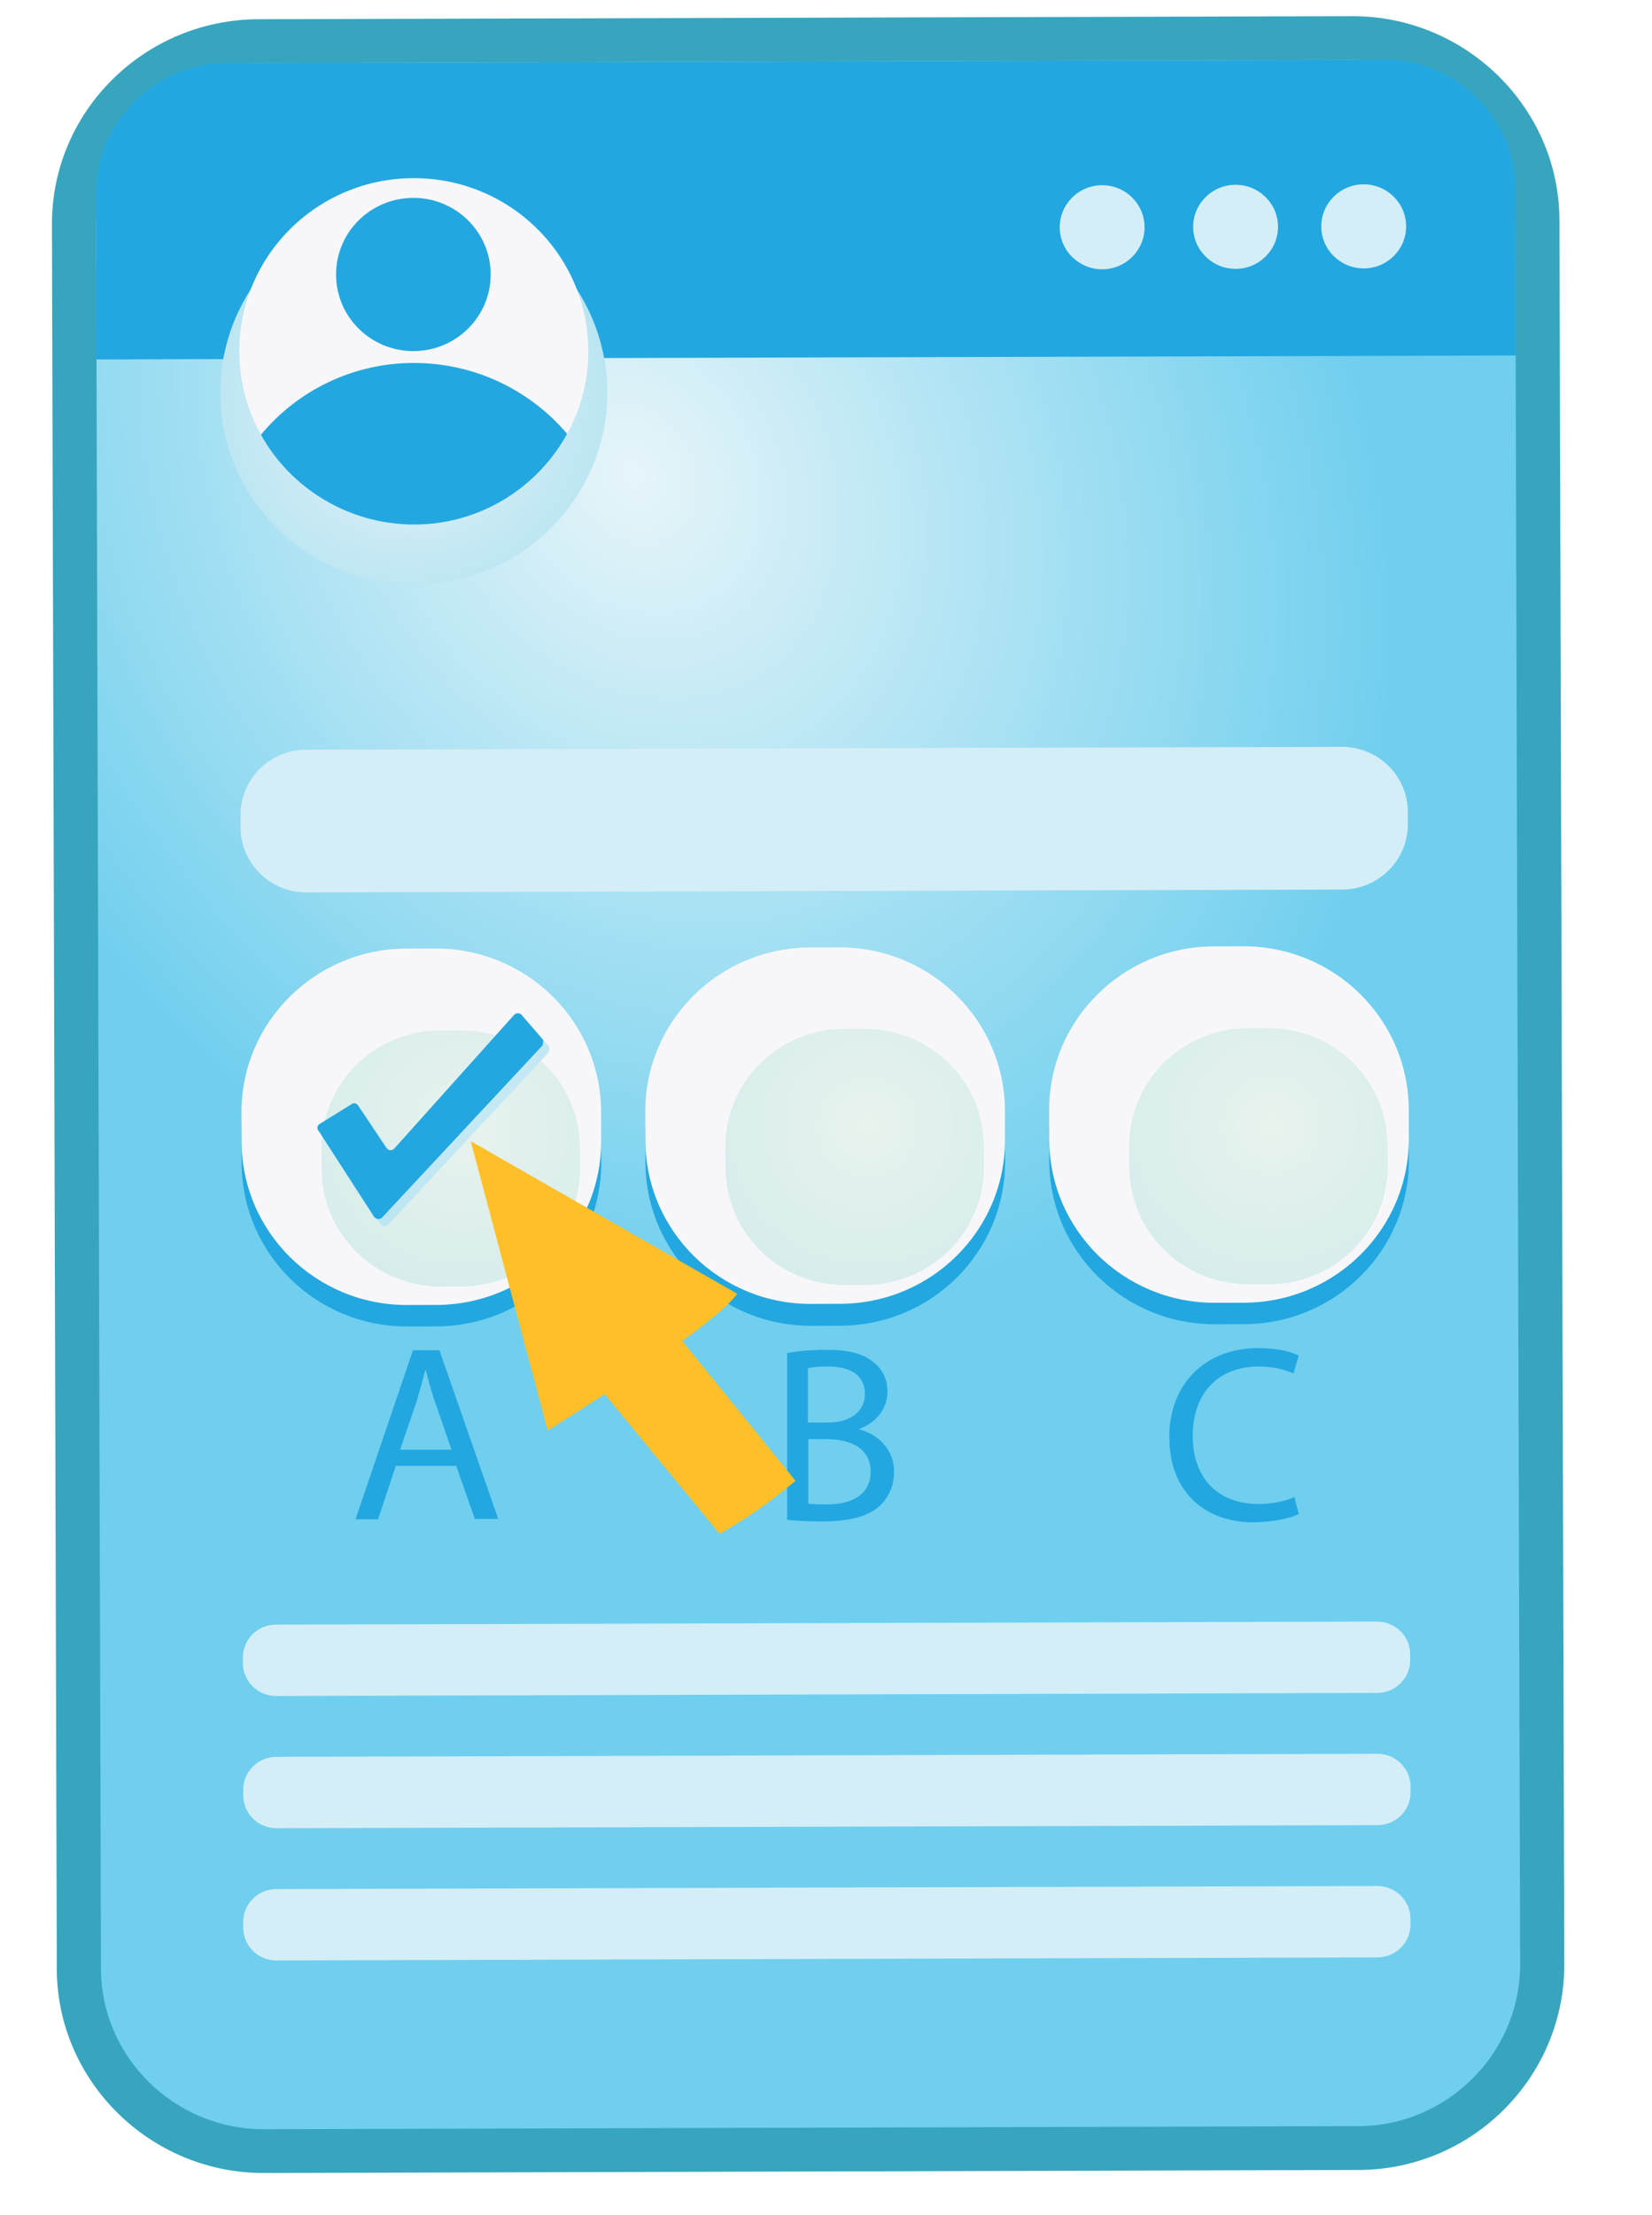
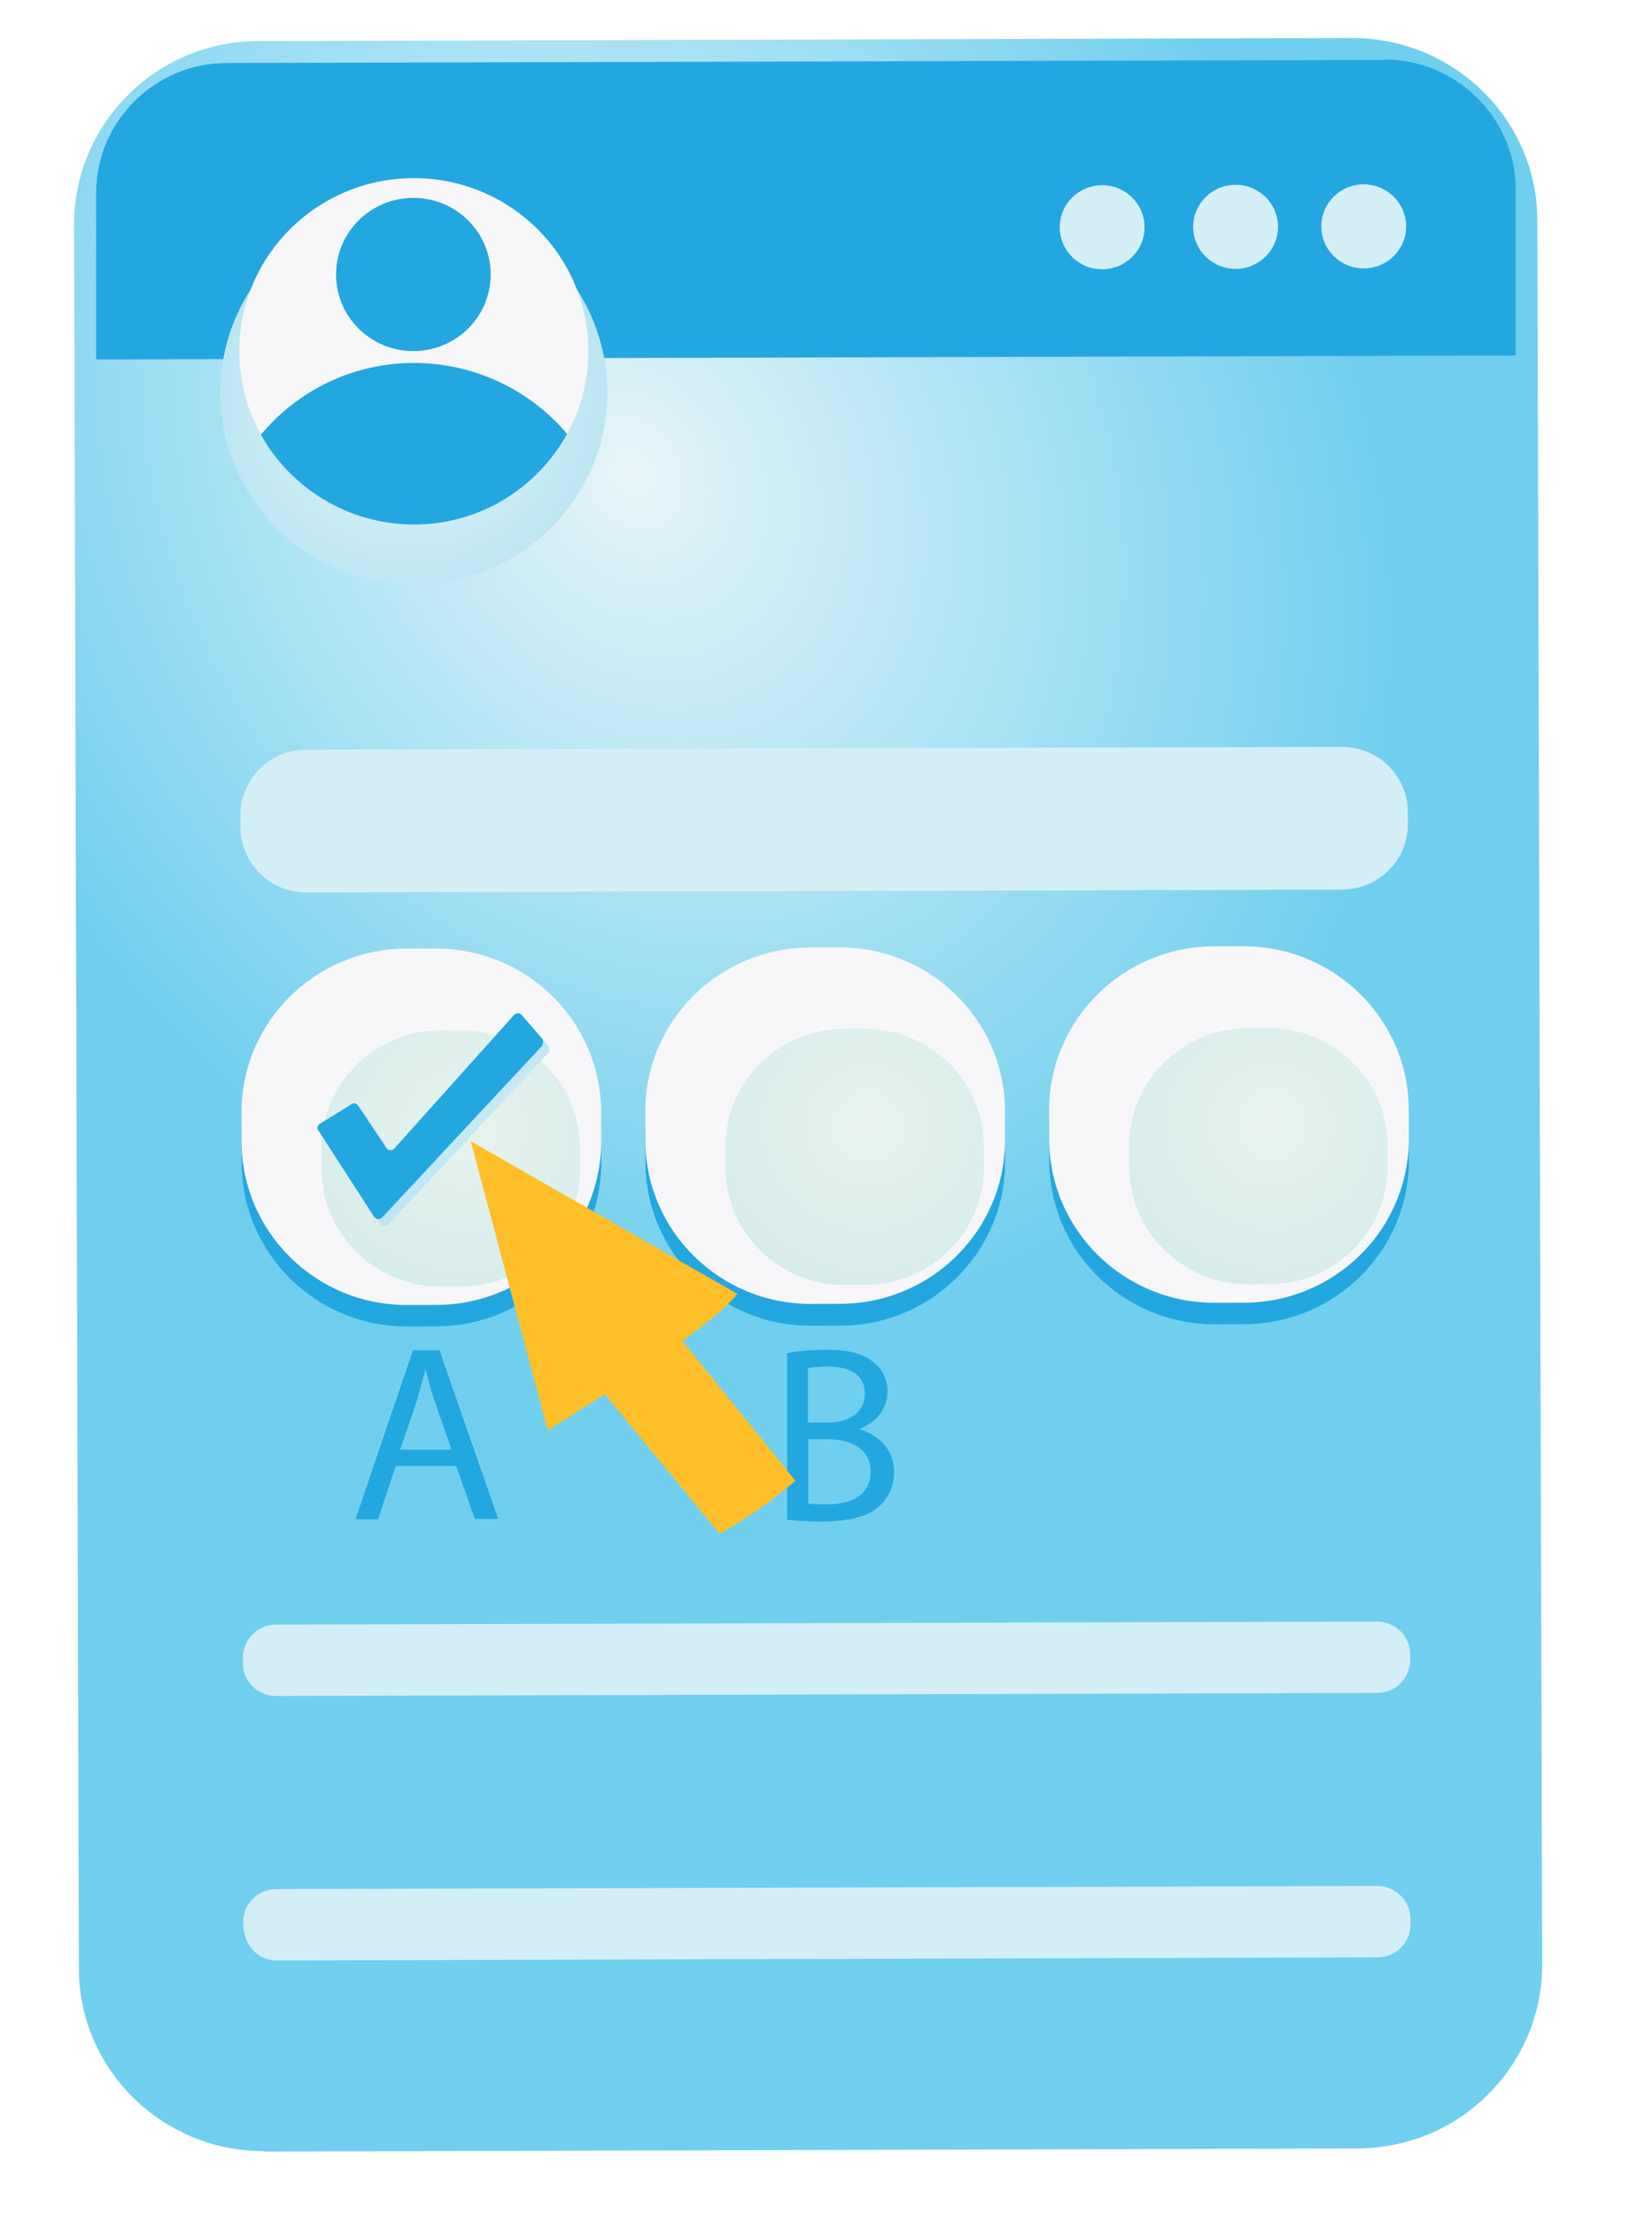
<svg xmlns="http://www.w3.org/2000/svg" width="47" height="63" viewBox="0 0 47 63" fill="none">
  <g clip-path="url(#clip0_504_1388)">
    <path d="M7.499 61.182C4.608 61.182 2.245 58.853 2.245 55.989L2.107 6.387C2.107 3.523 4.445 1.169 7.348 1.169L38.471 1.082C41.375 1.082 43.738 3.411 43.738 6.275L43.876 55.877C43.876 57.259 43.336 58.567 42.343 59.563C41.35 60.559 40.03 61.095 38.635 61.107L7.499 61.195V61.182Z" fill="url(#paint0_radial_504_1388)" />
-     <path d="M38.484 1.705C41.023 1.705 43.11 3.76 43.11 6.275L43.248 55.877C43.248 58.393 41.174 60.472 38.635 60.472L7.512 60.559H7.499C4.96 60.559 2.873 58.505 2.873 55.989L2.735 6.387C2.735 3.872 4.809 1.792 7.348 1.792L38.471 1.705H38.484ZM38.484 0.46H38.471L7.348 0.547C4.105 0.559 1.466 3.174 1.478 6.387L1.616 55.989C1.616 59.19 4.269 61.805 7.499 61.805L38.635 61.718C41.878 61.718 44.505 59.09 44.505 55.877L44.367 6.275C44.367 3.075 41.714 0.46 38.484 0.46Z" fill="#38A5BE" />
    <path d="M39.389 1.705L6.443 1.792C4.407 1.792 2.735 3.461 2.735 5.478V10.223L43.122 10.111V5.366C43.11 3.349 41.425 1.692 39.389 1.692V1.705Z" fill="#23A7E0" />
    <g filter="url(#filter0_d_504_1388)">
      <path d="M11.773 15.441C14.813 15.441 17.278 12.999 17.278 9.986C17.278 6.974 14.813 4.532 11.773 4.532C8.732 4.532 6.267 6.974 6.267 9.986C6.267 12.999 8.732 15.441 11.773 15.441Z" fill="url(#paint1_radial_504_1388)" />
    </g>
    <path d="M11.773 14.905C14.515 14.905 16.738 12.703 16.738 9.986C16.738 7.27 14.515 5.067 11.773 5.067C9.031 5.067 6.808 7.27 6.808 9.986C6.808 12.703 9.031 14.905 11.773 14.905Z" fill="#F7F7FA" />
    <path d="M11.76 9.986C12.975 9.986 13.96 9.011 13.96 7.807C13.96 6.603 12.975 5.628 11.76 5.628C10.545 5.628 9.561 6.603 9.561 7.807C9.561 9.011 10.545 9.986 11.76 9.986Z" fill="#23A7E0" />
    <path d="M11.773 10.323C10.026 10.323 8.454 11.12 7.424 12.365C8.266 13.884 9.912 14.918 11.785 14.918C13.658 14.918 15.292 13.872 16.135 12.34C15.091 11.107 13.52 10.323 11.773 10.323Z" fill="#23A7E0" />
    <g filter="url(#filter1_d_504_1388)">
      <path d="M31.357 7.072C32.023 7.072 32.563 6.537 32.563 5.877C32.563 5.216 32.023 4.681 31.357 4.681C30.69 4.681 30.15 5.216 30.15 5.877C30.15 6.537 30.69 7.072 31.357 7.072Z" fill="#D4EEF7" />
    </g>
    <g filter="url(#filter2_d_504_1388)">
      <path d="M35.153 7.06C35.819 7.06 36.36 6.525 36.36 5.864C36.36 5.204 35.819 4.669 35.153 4.669C34.486 4.669 33.946 5.204 33.946 5.864C33.946 6.525 34.486 7.06 35.153 7.06Z" fill="#D4EEF7" />
    </g>
    <g filter="url(#filter3_d_504_1388)">
      <path d="M38.798 7.047C39.465 7.047 40.005 6.512 40.005 5.852C40.005 5.192 39.465 4.656 38.798 4.656C38.132 4.656 37.591 5.192 37.591 5.852C37.591 6.512 38.132 7.047 38.798 7.047Z" fill="#D4EEF7" />
    </g>
    <g filter="url(#filter4_d_504_1388)">
      <path d="M38.175 20.058L8.711 20.139C7.676 20.142 6.84 20.975 6.843 22L6.844 22.348C6.847 23.373 7.688 24.202 8.722 24.199L38.186 24.117C39.22 24.114 40.057 23.281 40.054 22.256L40.053 21.908C40.05 20.883 39.209 20.055 38.175 20.058Z" fill="#D4EEF7" />
    </g>
    <g filter="url(#filter5_d_504_1388)">
      <path d="M39.175 44.937L7.851 45.023C7.33 45.025 6.909 45.444 6.911 45.96L6.911 46.122C6.913 46.638 7.336 47.054 7.857 47.053L39.181 46.966C39.701 46.965 40.122 46.546 40.121 46.03L40.12 45.868C40.119 45.352 39.696 44.935 39.175 44.937Z" fill="#D4EEF7" />
    </g>
    <g filter="url(#filter6_d_504_1388)">
-       <path d="M39.185 48.697L7.861 48.784C7.341 48.785 6.92 49.205 6.921 49.721L6.922 49.883C6.923 50.398 7.346 50.815 7.867 50.814L39.191 50.727C39.712 50.726 40.133 50.306 40.131 49.791L40.131 49.629C40.129 49.113 39.706 48.696 39.185 48.697Z" fill="#D4EEF7" />
-     </g>
+       </g>
    <g filter="url(#filter7_d_504_1388)">
-       <path d="M39.184 52.458L7.859 52.545C7.339 52.546 6.918 52.966 6.919 53.481L6.92 53.643C6.921 54.159 7.344 54.576 7.865 54.575L39.189 54.488C39.71 54.487 40.131 54.067 40.129 53.551L40.129 53.39C40.127 52.874 39.704 52.457 39.184 52.458Z" fill="#D4EEF7" />
+       <path d="M39.184 52.458L7.859 52.545C7.339 52.546 6.918 52.966 6.919 53.481C6.921 54.159 7.344 54.576 7.865 54.575L39.189 54.488C39.71 54.487 40.131 54.067 40.129 53.551L40.129 53.39C40.127 52.874 39.704 52.457 39.184 52.458Z" fill="#D4EEF7" />
    </g>
    <path d="M12.39 27.588L11.56 27.591C8.964 27.598 6.865 29.689 6.872 32.261L6.875 33.083C6.882 35.655 8.992 37.735 11.589 37.728L12.418 37.725C15.015 37.718 17.114 35.627 17.106 33.055L17.104 32.233C17.097 29.661 14.986 27.581 12.39 27.588Z" fill="#23A7E0" />
    <path d="M12.388 26.978L11.559 26.98C8.962 26.988 6.863 29.079 6.87 31.651L6.873 32.473C6.88 35.045 8.991 37.125 11.587 37.117L12.417 37.115C15.013 37.108 17.112 35.017 17.105 32.445L17.102 31.623C17.095 29.05 14.984 26.971 12.388 26.978Z" fill="#F7F7FA" />
    <g opacity="0.58">
      <path d="M13.111 29.305L12.52 29.307C10.653 29.312 9.143 30.816 9.148 32.666L9.15 33.251C9.155 35.101 10.673 36.597 12.541 36.592L13.132 36.59C14.999 36.585 16.509 35.081 16.503 33.231L16.502 32.646C16.497 30.796 14.979 29.3 13.111 29.305Z" fill="url(#paint2_radial_504_1388)" />
    </g>
    <path d="M23.879 27.569L23.049 27.571C20.453 27.578 18.354 29.67 18.361 32.242L18.363 33.064C18.37 35.636 20.481 37.715 23.078 37.708L23.907 37.706C26.503 37.699 28.602 35.608 28.595 33.035L28.593 32.214C28.586 29.641 26.475 27.562 23.879 27.569Z" fill="#23A7E0" />
    <path d="M23.877 26.946L23.047 26.949C20.451 26.956 18.352 29.047 18.359 31.619L18.361 32.441C18.369 35.013 20.479 37.093 23.076 37.086L23.905 37.083C26.502 37.076 28.601 34.985 28.593 32.413L28.591 31.591C28.584 29.019 26.473 26.939 23.877 26.946Z" fill="#F7F7FA" />
    <g opacity="0.58">
      <path d="M24.6 29.261L24.009 29.262C22.142 29.268 20.632 30.772 20.637 32.622L20.639 33.207C20.644 35.057 22.162 36.553 24.03 36.548L24.62 36.546C26.488 36.541 27.997 35.037 27.992 33.187L27.991 32.601C27.985 30.751 26.467 29.256 24.6 29.261Z" fill="url(#paint3_radial_504_1388)" />
    </g>
    <path d="M35.367 27.525L34.538 27.527C31.941 27.534 29.842 29.625 29.85 32.198L29.852 33.02C29.859 35.592 31.97 37.671 34.566 37.664L35.396 37.662C37.992 37.655 40.091 35.563 40.084 32.991L40.081 32.169C40.074 29.597 37.964 27.518 35.367 27.525Z" fill="#23A7E0" />
    <path d="M35.366 26.915L34.536 26.917C31.94 26.924 29.841 29.015 29.848 31.587L29.85 32.409C29.858 34.982 31.968 37.061 34.565 37.054L35.394 37.052C37.99 37.044 40.089 34.953 40.082 32.381L40.08 31.559C40.073 28.987 37.962 26.907 35.366 26.915Z" fill="#F7F7FA" />
    <g opacity="0.58">
      <path d="M36.089 29.241L35.498 29.243C33.63 29.248 32.121 30.752 32.126 32.602L32.128 33.188C32.133 35.038 33.651 36.533 35.518 36.528L36.109 36.527C37.977 36.522 39.486 35.017 39.481 33.167L39.479 32.582C39.474 30.732 37.956 29.236 36.089 29.241Z" fill="url(#paint4_radial_504_1388)" />
    </g>
    <path d="M11.257 41.705L10.755 43.212H10.114L11.748 38.405H12.502L14.174 43.2H13.508L12.979 41.693H11.257V41.705ZM12.841 41.219L12.364 39.837C12.251 39.526 12.188 39.239 12.112 38.965H12.1C12.024 39.252 11.949 39.538 11.861 39.837L11.383 41.232H12.841V41.219Z" fill="#23A7E0" />
    <path d="M22.369 38.492C22.646 38.43 23.073 38.392 23.513 38.392C24.142 38.392 24.544 38.492 24.846 38.741C25.097 38.928 25.248 39.214 25.248 39.588C25.248 40.049 24.946 40.46 24.431 40.647C24.896 40.771 25.436 41.145 25.436 41.867C25.436 42.278 25.273 42.589 25.034 42.826C24.695 43.137 24.154 43.274 23.362 43.274C22.935 43.274 22.596 43.249 22.394 43.224V38.505L22.369 38.492ZM22.998 40.46H23.563C24.23 40.46 24.607 40.111 24.607 39.65C24.607 39.09 24.167 38.866 23.538 38.866C23.249 38.866 23.086 38.891 22.985 38.916V40.46H22.998ZM22.998 42.764C23.123 42.788 23.299 42.788 23.526 42.788C24.179 42.788 24.77 42.552 24.77 41.855C24.77 41.194 24.204 40.933 23.513 40.933H22.998V42.764Z" fill="#23A7E0" />
-     <path d="M36.95 43.062C36.724 43.175 36.259 43.287 35.668 43.299C34.298 43.299 33.267 42.452 33.267 40.871C33.267 39.364 34.285 38.343 35.794 38.343C36.397 38.343 36.774 38.467 36.95 38.554L36.8 39.065C36.561 38.953 36.221 38.866 35.819 38.866C34.688 38.866 33.934 39.588 33.934 40.846C33.934 42.016 34.625 42.776 35.806 42.776C36.184 42.776 36.573 42.701 36.825 42.577L36.95 43.062Z" fill="#23A7E0" />
    <path d="M9.234 32.353L10.818 34.806C10.868 34.881 10.981 34.893 11.044 34.831L15.607 29.937C15.607 29.937 15.657 29.8 15.607 29.75L15.016 29.065C14.966 29.003 14.865 29.003 14.802 29.065L11.396 32.863C11.333 32.938 11.22 32.925 11.169 32.851L10.365 31.643C10.327 31.581 10.239 31.556 10.177 31.605L9.271 32.166C9.209 32.203 9.183 32.29 9.234 32.365V32.353Z" fill="url(#paint5_radial_504_1388)" />
    <path d="M9.058 32.153L10.642 34.607C10.692 34.681 10.805 34.694 10.868 34.632L15.431 29.737C15.431 29.737 15.481 29.6 15.431 29.551L14.84 28.866C14.79 28.803 14.689 28.803 14.626 28.866L11.22 32.664C11.157 32.739 11.044 32.726 10.993 32.651L10.189 31.444C10.151 31.381 10.063 31.356 10.001 31.406L9.095 31.966C9.033 32.004 9.007 32.091 9.058 32.166V32.153Z" fill="#23A7E0" />
    <path d="M22.633 42.116L19.415 38.143L17.781 37.732L16.889 38.729L17.203 39.65L20.471 43.623C20.471 43.623 21.452 43.112 22.633 42.116Z" fill="#FEBF29" />
    <path d="M13.394 32.465L15.582 40.684C15.582 40.684 20.27 37.795 20.974 36.798L13.407 32.465H13.394Z" fill="#FEBF29" />
  </g>
  <defs>
    <filter id="filter0_d_504_1388" x="3.899" y="3.348" width="15.748" height="15.646" filterUnits="userSpaceOnUse" color-interpolation-filters="sRGB">
      <feFlood flood-opacity="0" result="BackgroundImageFix" />
      <feColorMatrix in="SourceAlpha" type="matrix" values="0 0 0 0 0 0 0 0 0 0 0 0 0 0 0 0 0 0 127 0" result="hardAlpha" />
      <feOffset dy="1.184" />
      <feGaussianBlur stdDeviation="1.184" />
      <feColorMatrix type="matrix" values="0 0 0 0 0.255 0 0 0 0 0.49 0 0 0 0 0.522 0 0 0 0.31 0" />
      <feBlend mode="normal" in2="BackgroundImageFix" result="effect1_dropShadow_504_1388" />
      <feBlend mode="normal" in="SourceGraphic" in2="effect1_dropShadow_504_1388" result="shape" />
    </filter>
    <filter id="filter1_d_504_1388" x="28.975" y="4.094" width="4.763" height="4.74" filterUnits="userSpaceOnUse" color-interpolation-filters="sRGB">
      <feFlood flood-opacity="0" result="BackgroundImageFix" />
      <feColorMatrix in="SourceAlpha" type="matrix" values="0 0 0 0 0 0 0 0 0 0 0 0 0 0 0 0 0 0 127 0" result="hardAlpha" />
      <feOffset dy="0.587" />
      <feGaussianBlur stdDeviation="0.587" />
      <feColorMatrix type="matrix" values="0 0 0 0 0.106 0 0 0 0 0.29 0 0 0 0 0.306 0 0 0 0.31 0" />
      <feBlend mode="normal" in2="BackgroundImageFix" result="effect1_dropShadow_504_1388" />
      <feBlend mode="normal" in="SourceGraphic" in2="effect1_dropShadow_504_1388" result="shape" />
    </filter>
    <filter id="filter2_d_504_1388" x="32.772" y="4.081" width="4.763" height="4.74" filterUnits="userSpaceOnUse" color-interpolation-filters="sRGB">
      <feFlood flood-opacity="0" result="BackgroundImageFix" />
      <feColorMatrix in="SourceAlpha" type="matrix" values="0 0 0 0 0 0 0 0 0 0 0 0 0 0 0 0 0 0 127 0" result="hardAlpha" />
      <feOffset dy="0.587" />
      <feGaussianBlur stdDeviation="0.587" />
      <feColorMatrix type="matrix" values="0 0 0 0 0.106 0 0 0 0 0.29 0 0 0 0 0.306 0 0 0 0.31 0" />
      <feBlend mode="normal" in2="BackgroundImageFix" result="effect1_dropShadow_504_1388" />
      <feBlend mode="normal" in="SourceGraphic" in2="effect1_dropShadow_504_1388" result="shape" />
    </filter>
    <filter id="filter3_d_504_1388" x="36.417" y="4.069" width="4.763" height="4.74" filterUnits="userSpaceOnUse" color-interpolation-filters="sRGB">
      <feFlood flood-opacity="0" result="BackgroundImageFix" />
      <feColorMatrix in="SourceAlpha" type="matrix" values="0 0 0 0 0 0 0 0 0 0 0 0 0 0 0 0 0 0 127 0" result="hardAlpha" />
      <feOffset dy="0.587" />
      <feGaussianBlur stdDeviation="0.587" />
      <feColorMatrix type="matrix" values="0 0 0 0 0.106 0 0 0 0 0.29 0 0 0 0 0.306 0 0 0 0.31 0" />
      <feBlend mode="normal" in2="BackgroundImageFix" result="effect1_dropShadow_504_1388" />
      <feBlend mode="normal" in="SourceGraphic" in2="effect1_dropShadow_504_1388" result="shape" />
    </filter>
    <filter id="filter4_d_504_1388" x="4.475" y="18.873" width="37.947" height="8.878" filterUnits="userSpaceOnUse" color-interpolation-filters="sRGB">
      <feFlood flood-opacity="0" result="BackgroundImageFix" />
      <feColorMatrix in="SourceAlpha" type="matrix" values="0 0 0 0 0 0 0 0 0 0 0 0 0 0 0 0 0 0 127 0" result="hardAlpha" />
      <feOffset dy="1.184" />
      <feGaussianBlur stdDeviation="1.184" />
      <feColorMatrix type="matrix" values="0 0 0 0 0.286 0 0 0 0 0.765 0 0 0 0 0.808 0 0 0 0.34 0" />
      <feBlend mode="normal" in2="BackgroundImageFix" result="effect1_dropShadow_504_1388" />
      <feBlend mode="normal" in="SourceGraphic" in2="effect1_dropShadow_504_1388" result="shape" />
    </filter>
    <filter id="filter5_d_504_1388" x="4.542" y="43.752" width="37.947" height="6.854" filterUnits="userSpaceOnUse" color-interpolation-filters="sRGB">
      <feFlood flood-opacity="0" result="BackgroundImageFix" />
      <feColorMatrix in="SourceAlpha" type="matrix" values="0 0 0 0 0 0 0 0 0 0 0 0 0 0 0 0 0 0 127 0" result="hardAlpha" />
      <feOffset dy="1.184" />
      <feGaussianBlur stdDeviation="1.184" />
      <feColorMatrix type="matrix" values="0 0 0 0 0.286 0 0 0 0 0.765 0 0 0 0 0.808 0 0 0 0.34 0" />
      <feBlend mode="normal" in2="BackgroundImageFix" result="effect1_dropShadow_504_1388" />
      <feBlend mode="normal" in="SourceGraphic" in2="effect1_dropShadow_504_1388" result="shape" />
    </filter>
    <filter id="filter6_d_504_1388" x="4.553" y="47.513" width="37.947" height="6.854" filterUnits="userSpaceOnUse" color-interpolation-filters="sRGB">
      <feFlood flood-opacity="0" result="BackgroundImageFix" />
      <feColorMatrix in="SourceAlpha" type="matrix" values="0 0 0 0 0 0 0 0 0 0 0 0 0 0 0 0 0 0 127 0" result="hardAlpha" />
      <feOffset dy="1.184" />
      <feGaussianBlur stdDeviation="1.184" />
      <feColorMatrix type="matrix" values="0 0 0 0 0.286 0 0 0 0 0.765 0 0 0 0 0.808 0 0 0 0.34 0" />
      <feBlend mode="normal" in2="BackgroundImageFix" result="effect1_dropShadow_504_1388" />
      <feBlend mode="normal" in="SourceGraphic" in2="effect1_dropShadow_504_1388" result="shape" />
    </filter>
    <filter id="filter7_d_504_1388" x="4.551" y="51.274" width="37.947" height="6.854" filterUnits="userSpaceOnUse" color-interpolation-filters="sRGB">
      <feFlood flood-opacity="0" result="BackgroundImageFix" />
      <feColorMatrix in="SourceAlpha" type="matrix" values="0 0 0 0 0 0 0 0 0 0 0 0 0 0 0 0 0 0 127 0" result="hardAlpha" />
      <feOffset dy="1.184" />
      <feGaussianBlur stdDeviation="1.184" />
      <feColorMatrix type="matrix" values="0 0 0 0 0.286 0 0 0 0 0.765 0 0 0 0 0.808 0 0 0 0.34 0" />
      <feBlend mode="normal" in2="BackgroundImageFix" result="effect1_dropShadow_504_1388" />
      <feBlend mode="normal" in="SourceGraphic" in2="effect1_dropShadow_504_1388" result="shape" />
    </filter>
    <radialGradient id="paint0_radial_504_1388" cx="0" cy="0" r="1" gradientUnits="userSpaceOnUse" gradientTransform="translate(18.001 13.489) rotate(56.916) scale(25.113 20.419)">
      <stop stop-color="#E7F5F9" />
      <stop offset="1" stop-color="#70CFEE" />
    </radialGradient>
    <radialGradient id="paint1_radial_504_1388" cx="0" cy="0" r="1" gradientUnits="userSpaceOnUse" gradientTransform="translate(11.628 10.299) rotate(-0.159) scale(5.807 5.753)">
      <stop stop-color="#E7F5F9" />
      <stop offset="1" stop-color="#BAE5F2" />
    </radialGradient>
    <radialGradient id="paint2_radial_504_1388" cx="0" cy="0" r="1" gradientUnits="userSpaceOnUse" gradientTransform="translate(13.194 32.057) rotate(-0.159) scale(11.2 11.096)">
      <stop offset="0.01" stop-color="#DCEFE3" />
      <stop offset="1" stop-color="#97D7E0" />
    </radialGradient>
    <radialGradient id="paint3_radial_504_1388" cx="0" cy="0" r="1" gradientUnits="userSpaceOnUse" gradientTransform="translate(24.683 32.025) rotate(-0.159) scale(11.2 11.096)">
      <stop offset="0.01" stop-color="#DCEFE3" />
      <stop offset="1" stop-color="#97D7E0" />
    </radialGradient>
    <radialGradient id="paint4_radial_504_1388" cx="0" cy="0" r="1" gradientUnits="userSpaceOnUse" gradientTransform="translate(36.172 31.994) rotate(-0.159) scale(11.2 11.096)">
      <stop offset="0.01" stop-color="#DCEFE3" />
      <stop offset="1" stop-color="#97D7E0" />
    </radialGradient>
    <radialGradient id="paint5_radial_504_1388" cx="0" cy="0" r="1" gradientUnits="userSpaceOnUse" gradientTransform="translate(9.727 27.178) rotate(-0.159) scale(8.032 7.958)">
      <stop stop-color="#E7F5F9" />
      <stop offset="1" stop-color="#BAE5F2" />
    </radialGradient>
    <clipPath id="clip0_504_1388">
      <rect width="45.252" height="61.619" fill="white" transform="translate(0.887 0.46)" />
    </clipPath>
  </defs>
</svg>